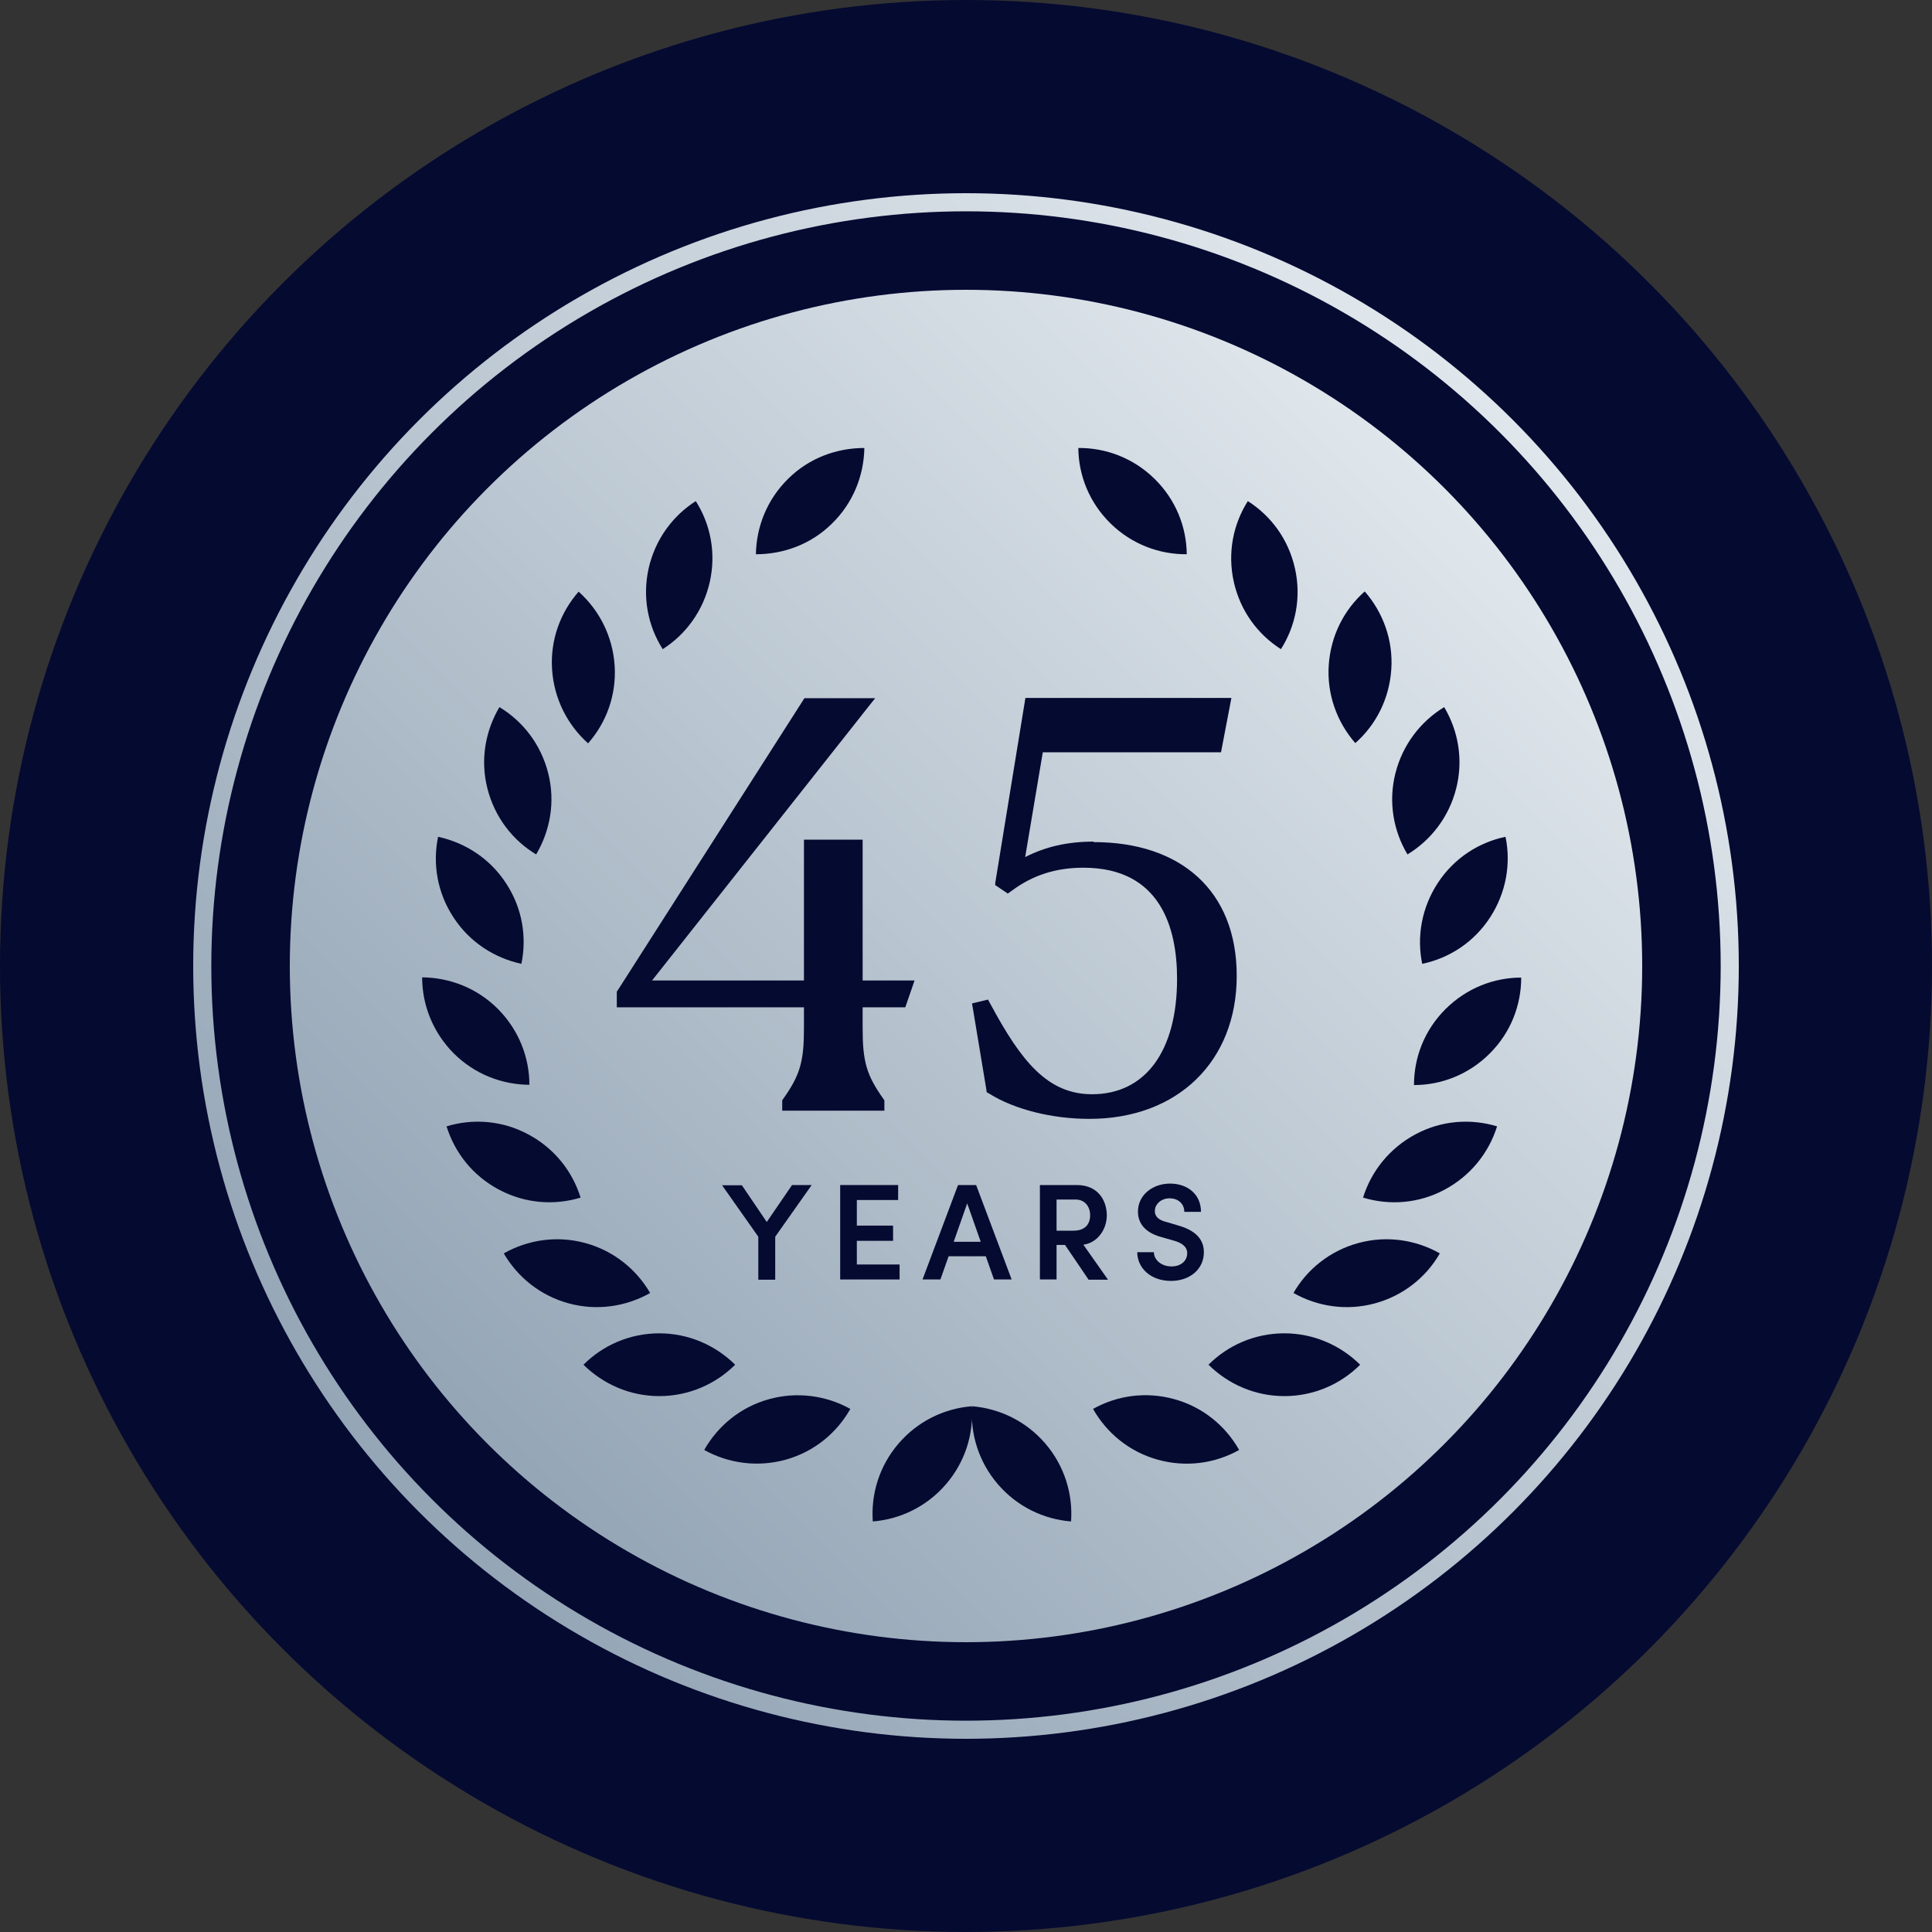
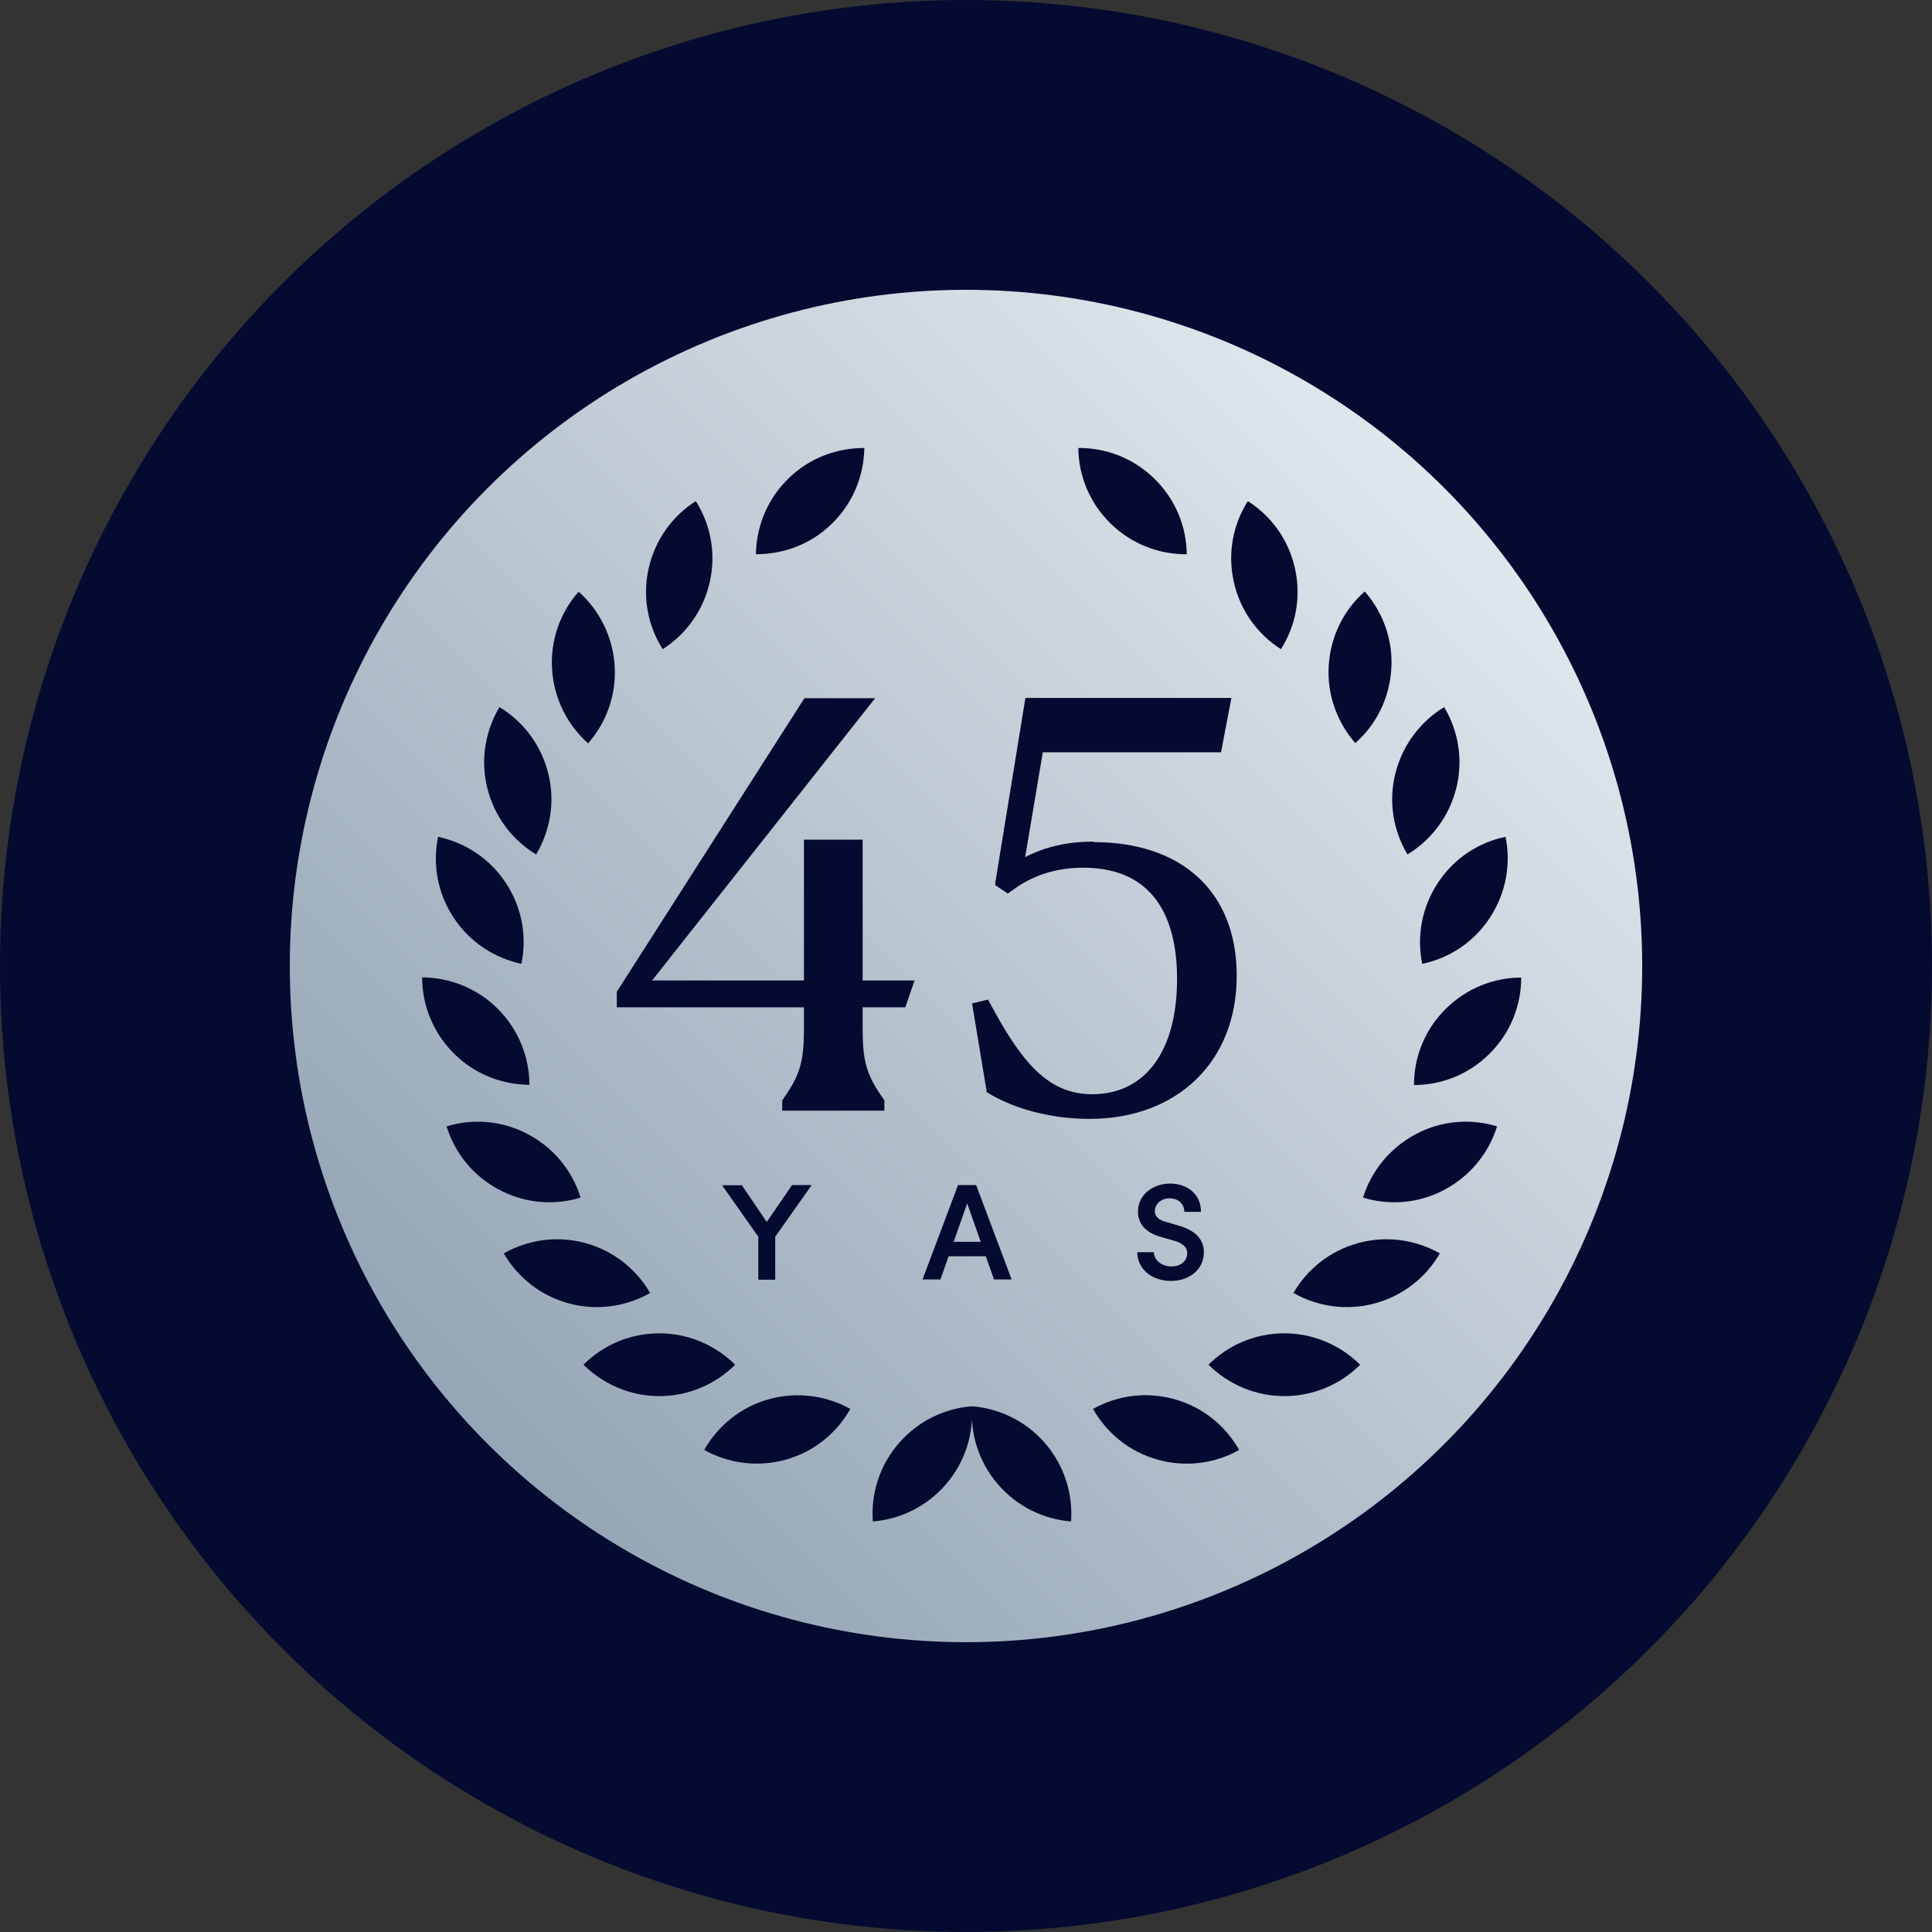
<svg xmlns="http://www.w3.org/2000/svg" width="80" height="80" viewBox="0 0 80 80" fill="none">
  <rect x="0" y="0" width="80" height="80" fill="#333333" stroke="none" />
  <circle cx="40" cy="40" r="40" transform="matrix(1 0 0 -1 0 80)" fill="#050A31" />
-   <circle cx="40" cy="40" r="31.625" stroke="url(#paint0_linear_1518_29291)" stroke-width="0.75" />
  <circle cx="40" cy="40" r="28" fill="url(#paint1_linear_1518_29291)" />
  <path d="M32.79 49.07H33.61L32.1 51.21V52.99H31.4V51.21L29.9 49.08H30.72L31.75 50.6L32.79 49.08V49.07Z" fill="#050A31" />
-   <path d="M35.48 52.36H37.25V52.98H34.79V49.07H37.19V49.69H35.48V50.75H36.98V51.38H35.48V52.37V52.36Z" fill="#050A31" />
  <path d="M41.16 52.98L40.82 52.02H39.28L38.94 52.98H38.2L39.67 49.07H40.42L41.89 52.98H41.16ZM39.49 51.42H40.61L40.05 49.83L39.49 51.42Z" fill="#050A31" />
-   <path d="M45.07 52.98L44.1 51.55H43.75V52.98H43.06V49.07H44.59C45.46 49.07 45.83 49.7 45.83 50.33C45.83 50.89 45.46 51.46 44.86 51.54L45.88 52.99H45.06L45.07 52.98ZM43.75 49.68V50.96H44.45C44.94 50.96 45.14 50.68 45.14 50.32C45.14 49.96 44.92 49.67 44.54 49.67H43.75V49.68Z" fill="#050A31" />
  <path d="M47.09 51.85H47.78C47.78 52.16 48.08 52.44 48.51 52.44C48.91 52.44 49.16 52.2 49.16 51.89C49.16 51.62 48.93 51.46 48.6 51.37L48.11 51.23C47.27 51.01 47.12 50.51 47.12 50.17C47.12 49.48 47.73 49.01 48.45 49.01C49.17 49.01 49.73 49.45 49.73 50.18H49.04C49.04 49.86 48.8 49.62 48.43 49.62C48.09 49.62 47.82 49.85 47.82 50.15C47.82 50.26 47.85 50.49 48.3 50.6L48.77 50.74C49.38 50.91 49.85 51.23 49.85 51.85C49.85 52.57 49.25 53.04 48.49 53.04C47.65 53.04 47.09 52.51 47.09 51.84V51.85Z" fill="#050A31" />
  <path d="M45.261 58.34C45.821 59.33 46.751 60.11 47.931 60.44C49.111 60.77 50.31 60.6 51.31 60.04C50.751 59.05 49.821 58.27 48.641 57.94C47.461 57.61 46.261 57.78 45.261 58.34ZM53.181 57.81C54.41 57.81 55.52 57.31 56.321 56.51C55.511 55.71 54.401 55.21 53.181 55.21C51.95 55.21 50.84 55.71 50.041 56.51C50.85 57.31 51.961 57.81 53.181 57.81ZM59.62 51.9C58.63 51.34 57.431 51.15 56.251 51.47C55.071 51.79 54.12 52.56 53.56 53.54C54.55 54.1 55.751 54.29 56.931 53.97C58.111 53.65 59.06 52.88 59.62 51.9ZM61.99 46.64C60.901 46.31 59.691 46.39 58.611 46.97C57.531 47.55 56.781 48.5 56.441 49.59C57.531 49.92 58.74 49.84 59.821 49.26C60.901 48.68 61.651 47.73 61.99 46.64ZM62.99 40.48C61.85 40.48 60.721 40.92 59.85 41.79C58.98 42.66 58.55 43.79 58.55 44.93C59.691 44.93 60.821 44.49 61.691 43.62C62.56 42.75 62.99 41.62 62.99 40.48ZM62.34 34.65C61.23 34.88 60.2 35.54 59.531 36.57C58.861 37.6 58.66 38.8 58.891 39.91C60.001 39.68 61.031 39.02 61.7 37.99C62.37 36.96 62.571 35.76 62.34 34.65ZM60.3 32.64C60.6 31.45 60.38 30.25 59.8 29.28C58.831 29.87 58.081 30.83 57.781 32.02C57.48 33.21 57.7 34.41 58.281 35.38C59.251 34.79 60.001 33.83 60.3 32.64ZM57.611 27.71C57.691 26.49 57.261 25.35 56.511 24.49C55.66 25.24 55.1 26.32 55.02 27.55C54.941 28.77 55.37 29.91 56.12 30.77C56.971 30.02 57.531 28.94 57.611 27.71ZM53.041 26.88C53.651 25.92 53.891 24.73 53.62 23.53C53.35 22.33 52.63 21.36 51.67 20.75C51.06 21.71 50.821 22.9 51.09 24.1C51.361 25.3 52.081 26.27 53.041 26.88ZM32.541 60.44C33.721 60.11 34.651 59.33 35.211 58.34C34.221 57.79 33.011 57.61 31.831 57.94C30.651 58.27 29.721 59.05 29.16 60.04C30.151 60.59 31.36 60.77 32.541 60.44ZM39.17 61.46C39.971 60.53 40.321 59.37 40.24 58.23C39.111 58.32 38.011 58.84 37.211 59.77C36.41 60.7 36.06 61.86 36.141 63C37.27 62.91 38.37 62.39 39.17 61.46ZM40.251 58.23C40.17 59.36 40.52 60.53 41.321 61.46C42.12 62.39 43.221 62.91 44.35 63C44.431 61.87 44.081 60.7 43.281 59.77C42.48 58.84 41.38 58.32 40.251 58.23ZM30.441 56.51C29.631 55.71 28.52 55.21 27.3 55.21C26.07 55.21 24.96 55.71 24.16 56.51C24.971 57.31 26.081 57.81 27.3 57.81C28.52 57.81 29.64 57.31 30.441 56.51ZM24.23 51.47C23.05 51.15 21.851 51.34 20.86 51.9C21.43 52.88 22.37 53.65 23.55 53.97C24.73 54.29 25.93 54.1 26.921 53.54C26.351 52.56 25.41 51.79 24.23 51.47ZM21.87 46.97C20.791 46.39 19.57 46.31 18.491 46.64C18.831 47.73 19.57 48.68 20.66 49.26C21.75 49.84 22.96 49.92 24.041 49.59C23.701 48.5 22.96 47.55 21.87 46.97ZM20.62 41.78C19.75 40.91 18.62 40.48 17.48 40.47C17.48 41.61 17.921 42.74 18.78 43.61C19.651 44.48 20.78 44.91 21.921 44.92C21.921 43.78 21.48 42.65 20.62 41.78ZM18.14 34.65C17.91 35.76 18.101 36.96 18.78 37.99C19.451 39.02 20.48 39.67 21.59 39.91C21.82 38.8 21.631 37.6 20.951 36.57C20.28 35.54 19.25 34.89 18.14 34.65ZM20.68 29.28C20.101 30.26 19.881 31.45 20.18 32.64C20.48 33.83 21.221 34.79 22.201 35.38C22.78 34.4 23 33.21 22.701 32.02C22.401 30.83 21.66 29.87 20.68 29.28ZM23.96 24.5C23.21 25.35 22.78 26.49 22.86 27.72C22.941 28.94 23.5 30.02 24.351 30.78C25.101 29.93 25.53 28.79 25.451 27.56C25.37 26.34 24.811 25.26 23.96 24.5ZM26.86 23.53C26.59 24.73 26.831 25.92 27.441 26.88C28.401 26.27 29.12 25.29 29.39 24.1C29.66 22.9 29.421 21.71 28.811 20.75C27.851 21.36 27.131 22.34 26.86 23.53ZM32.641 19.82C31.761 20.68 31.32 21.81 31.3 22.95C32.441 22.95 33.581 22.54 34.45 21.68C35.331 20.82 35.77 19.69 35.791 18.55C34.651 18.55 33.511 18.96 32.641 19.82ZM49.141 22.95C49.13 21.81 48.681 20.68 47.8 19.82C46.92 18.96 45.781 18.54 44.651 18.55C44.66 19.69 45.111 20.82 45.99 21.68C46.87 22.54 48.011 22.96 49.141 22.95Z" fill="#050A31" />
  <path d="M37.49 41.7L37.87 40.6H35.72V34.77H33.29V40.6H27L36.08 29.11L36.24 28.91H33.31L25.59 40.99L25.54 41.06V41.71H33.29V42.57C33.29 43.96 33.13 44.51 32.44 45.49L32.39 45.56V45.99H36.62V45.56L36.57 45.49C35.88 44.51 35.72 43.96 35.72 42.57V41.71H37.48L37.49 41.7Z" fill="#050A31" />
-   <path d="M45.28 34.85C44.2 34.85 43.29 35.06 42.45 35.49L43.18 31.15H50.56L50.99 28.9H42.46L41.21 36.57V36.65L41.73 37L41.9 36.88C42.76 36.24 43.72 35.93 44.86 35.93C48.06 35.93 48.74 38.43 48.74 40.53C48.74 43.52 47.43 45.31 45.22 45.31C43.38 45.31 42.29 43.95 41.02 41.59L40.91 41.39L40.25 41.55L40.85 45.16V45.22L40.97 45.29C42.01 45.94 43.56 46.33 45.11 46.33C48.76 46.33 51.21 43.95 51.21 40.41C51.21 36.87 48.88 34.87 45.29 34.87L45.28 34.85Z" fill="#050A31" />
+   <path d="M45.28 34.85C44.2 34.85 43.29 35.06 42.45 35.49L43.18 31.15H50.56L50.99 28.9H42.46L41.21 36.57V36.65L41.73 37L41.9 36.88C42.76 36.24 43.72 35.93 44.86 35.93C48.06 35.93 48.74 38.43 48.74 40.53C48.74 43.52 47.43 45.31 45.22 45.31C43.38 45.31 42.29 43.95 41.02 41.59L40.91 41.39L40.25 41.55L40.85 45.16V45.22C42.01 45.94 43.56 46.33 45.11 46.33C48.76 46.33 51.21 43.95 51.21 40.41C51.21 36.87 48.88 34.87 45.29 34.87L45.28 34.85Z" fill="#050A31" />
  <defs>
    <linearGradient id="paint0_linear_1518_29291" x1="72" y1="8" x2="8" y2="72" gradientUnits="userSpaceOnUse">
      <stop stop-color="#EFF4F7" />
      <stop offset="1" stop-color="#8598AB" />
    </linearGradient>
    <linearGradient id="paint1_linear_1518_29291" x1="68" y1="12" x2="12" y2="68" gradientUnits="userSpaceOnUse">
      <stop stop-color="#EFF4F7" />
      <stop offset="1" stop-color="#8598AB" />
    </linearGradient>
  </defs>
</svg>